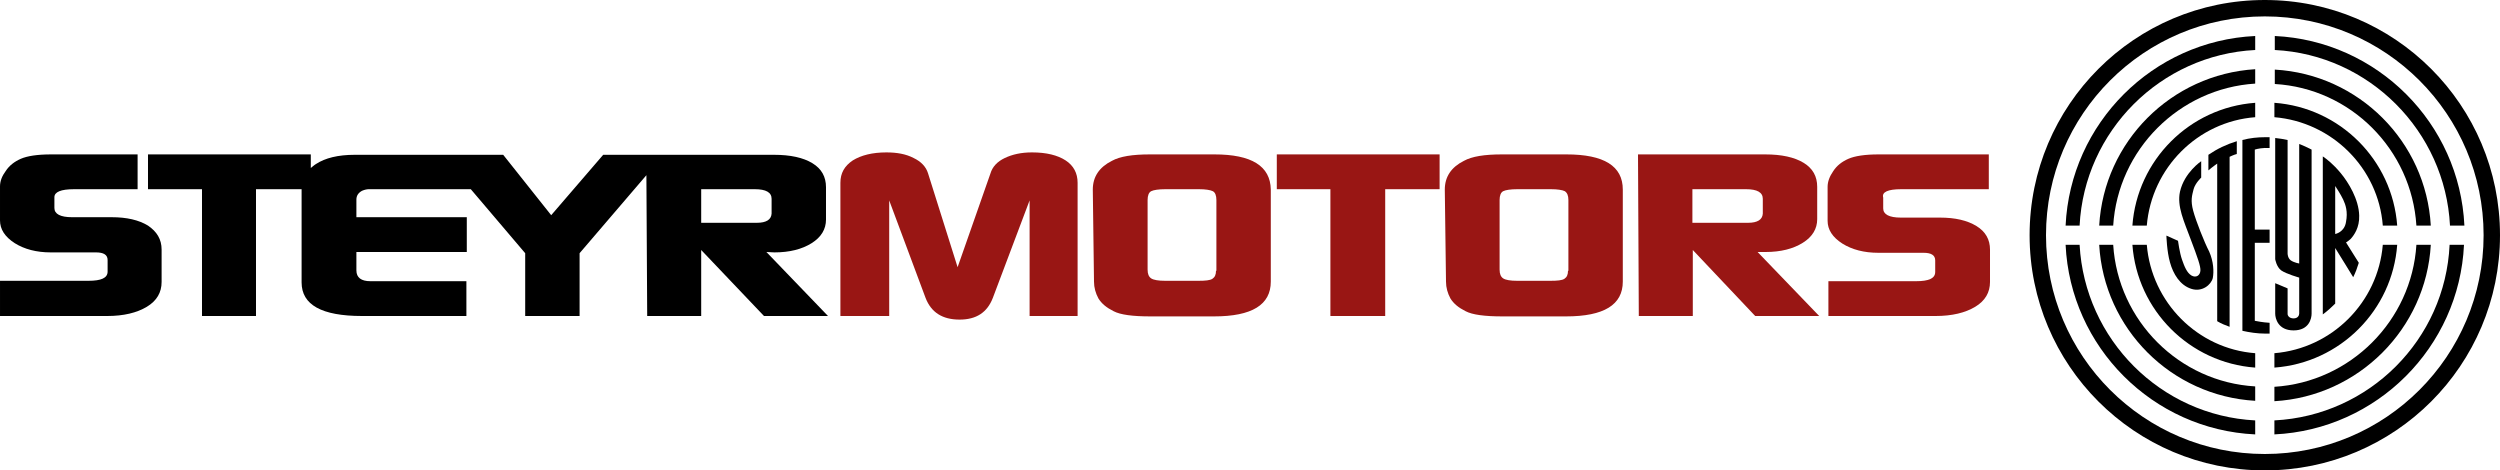
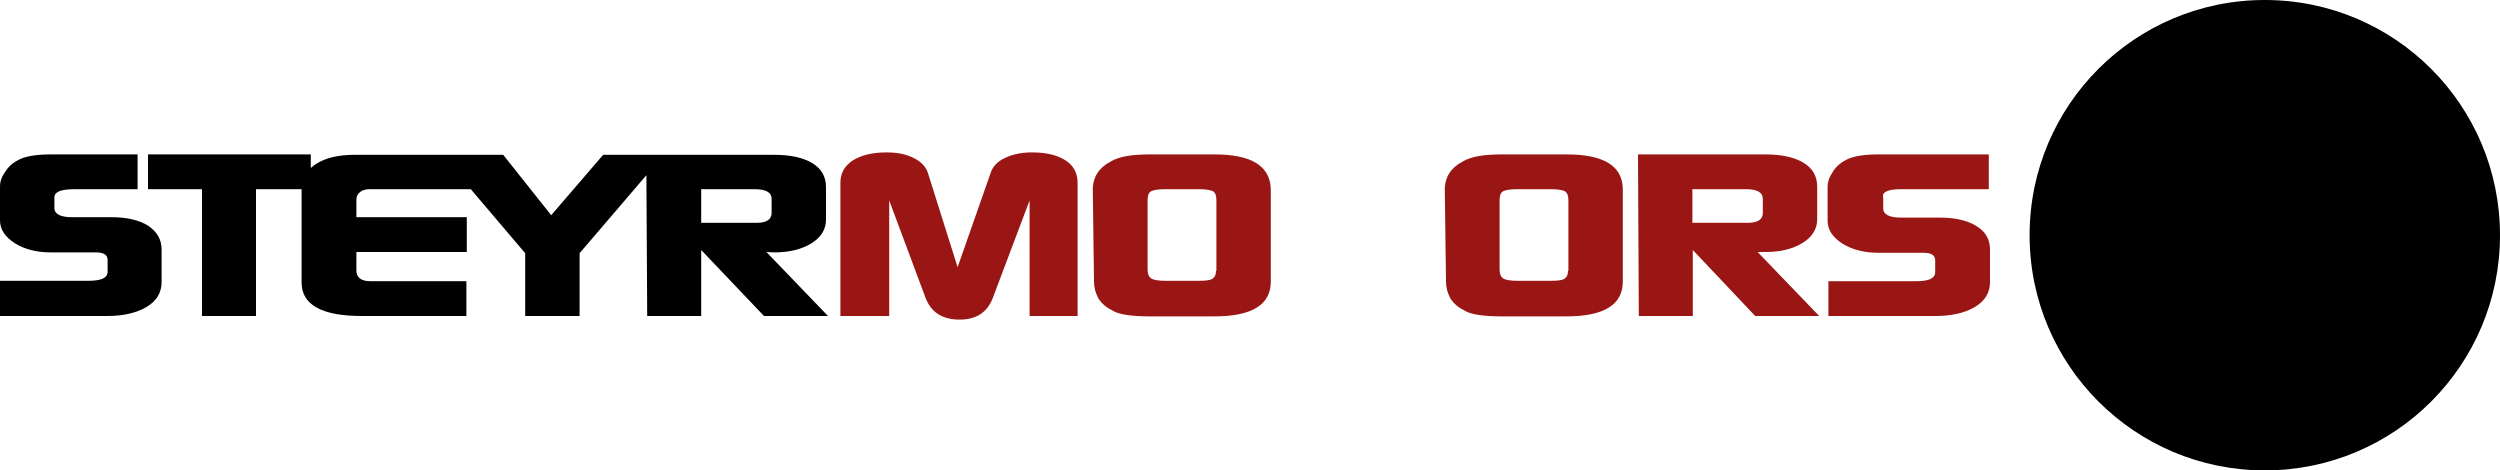
<svg xmlns="http://www.w3.org/2000/svg" viewBox="0 0 625 117.6">
  <g fill="#991614">
    <path d="m266.4 40.1c-2-1.3-4.8-2-8.4-2-2.7 0-4.9.5-6.8 1.4s-3.1 2.2-3.6 3.9l-8.2 23.4-7.4-23.5c-.5-1.6-1.7-2.9-3.6-3.8-1.9-1-4.2-1.4-6.8-1.4-3.5 0-6.3.7-8.4 2-2.1 1.4-3.1 3.2-3.1 5.6v33.3h12.2v-28.9l9.1 24.4c1.4 3.6 4.2 5.4 8.5 5.4 4.2 0 6.9-1.8 8.3-5.4l9.2-24.4v28.9h12v-33.3c0-2.4-1-4.3-3-5.6z" />
    <path d="m303.6 38.6h-16.1c-4.4 0-7.5.5-9.5 1.6-3.2 1.6-4.8 4-4.8 7.2l.3 23c0 1.5.4 2.9 1.1 4.2.8 1.3 2 2.3 3.8 3.2 1.7.9 4.8 1.3 9.2 1.3h15.9c9.5 0 14.2-2.9 14.2-8.7v-23c-.1-5.9-4.8-8.8-14.1-8.8zm.4 29.1c0 1-.3 1.6-.9 2s-1.8.5-3.5.5h-8.3c-1.7 0-2.9-.2-3.5-.6s-.9-1.1-.9-2.2v-17.4c0-1.1.3-1.9.9-2.2s1.8-.5 3.6-.5h8.3c1.7 0 2.9.2 3.5.5s.9 1.1.9 2.2v17.7z" />
-     <path d="m319.2 47.3h13.4v31.7h13.7v-31.7h13.6v-8.7h-40.7z" />
    <path d="m391.6 38.6h-16.1c-4.4 0-7.5.5-9.5 1.6-3.2 1.6-4.8 4-4.8 7.2l.3 23c0 1.5.4 2.9 1.1 4.2.8 1.3 2 2.3 3.8 3.2 1.7.9 4.8 1.3 9.2 1.3h15.9c9.5 0 14.2-2.9 14.2-8.7v-23c0-5.9-4.7-8.8-14.1-8.8zm.4 29.1c0 1-.3 1.6-.9 2s-1.8.5-3.5.5h-8.3c-1.7 0-2.9-.2-3.5-.6s-.9-1.1-.9-2.2v-17.4c0-1.1.3-1.9.9-2.2s1.8-.5 3.6-.5h8.3c1.7 0 2.9.2 3.5.5.6.4.9 1.1.9 2.2v17.7z" />
    <path d="m441.4 63c3.8 0 6.9-.8 9.3-2.3s3.6-3.5 3.6-5.9v-8.1c0-2.6-1.1-4.6-3.4-6s-5.5-2.1-9.6-2.1h-31.8l.2 40.4h13.5v-16.5l15.6 16.5h16l-15.4-16zm-4.4-7.3h-13.9v-8.4h13.4c2.8 0 4.2.8 4.2 2.4v3.7c-.1 1.5-1.3 2.3-3.7 2.3z" />
    <path d="m475.3 47.3h21.9v-8.7h-27.5c-3.5 0-6 .4-7.6 1.1s-2.9 1.7-3.8 3.1c-.9 1.3-1.4 2.6-1.4 3.9v8.5c0 2.2 1.2 4.1 3.7 5.7 2.4 1.5 5.4 2.3 9 2.3h9.7 1.6c1.9 0 2.9.6 2.9 1.9v2.9c0 1.6-1.6 2.3-4.8 2.3h-21.9v8.7h26.8c4.1 0 7.4-.8 9.9-2.3s3.7-3.6 3.7-6.2v-8.1c0-2.5-1.1-4.5-3.4-5.9s-5.3-2.1-9.1-2.1h-9.8c-2.9 0-4.4-.8-4.4-2.3v-2.7c-.4-1.4 1.2-2.1 4.5-2.1z" />
  </g>
  <path d="m37 56.4c-2.3-1.4-5.3-2.1-9.1-2.1h-9.9c-2.9 0-4.4-.8-4.4-2.3v-2.7c0-1.3 1.6-2 4.9-2h15.9v-8.7h-21.6c-3.5 0-6 .4-7.6 1.1s-2.9 1.7-3.8 3.1c-.9 1.2-1.4 2.5-1.4 3.8v8.5c0 2.2 1.2 4.1 3.7 5.7 2.4 1.5 5.4 2.3 9 2.3h9.7 1.6c1.9 0 2.9.6 2.9 1.9v2.9c0 1.6-1.6 2.3-4.8 2.3h-22.1v8.8h26.8c4.1 0 7.4-.8 9.9-2.3s3.7-3.6 3.7-6.2v-8.1c0-2.6-1.2-4.5-3.4-6z" />
  <path d="m191.6 63 2 .1c3.8 0 6.9-.8 9.3-2.3s3.6-3.5 3.6-5.9v-8.1c0-2.6-1.1-4.6-3.4-6s-5.5-2.1-9.6-2.1h-27.3-4.5-10.9l-13 15.1-12-15.1h-9-6.5-21.6c-4.2 0-7.4.8-9.7 2.3-.5.3-.9.7-1.3 1v-3.4h-40.7v8.7h13.5v31.7h13.5v-31.7h11.4v.1 23.2c0 5.6 5 8.4 15.1 8.4h26.1v-8.7h-22-2c-2.3 0-3.5-.9-3.5-2.7v-4.6h27.6v-8.7h-27.6v-4.4c0-1 .5-1.7 1.4-2.2.7-.3 1.3-.4 1.7-.4h2.3 23.2l13.6 16v15.7h13.6v-15.7l16.7-19.5.2 35.2h13.5v-16.5l15.7 16.5h16zm-2.4-7.3h-13.9v-8.4h13.4c2.8 0 4.2.8 4.2 2.4v3.7c-.1 1.5-1.3 2.3-3.7 2.3z" />
  <path d="m595.7 56.4h3.6c-1.2-16.4-14.3-29.5-30.7-30.7v3.6c14.4 1.2 26 12.7 27.1 27.1z" />
  <path d="m533.1 56.4h3.6c1.2-14.4 12.7-26 27.1-27.1v-3.6c-16.4 1.2-29.5 14.3-30.7 30.7z" />
  <path d="m599.3 61.2h-3.6c-1.2 14.4-12.7 25.9-27.1 27.1v3.6c16.4-1.2 29.5-14.3 30.7-30.7z" />
  <path d="m536.7 61.2h-3.6c1.2 16.4 14.3 29.5 30.7 30.7v-3.6c-14.4-1.1-25.9-12.7-27.1-27.1z" />
  <path d="m524.8 56.4h3.5c1.2-19 16.5-34.3 35.5-35.5v-3.6c-21 1.3-37.8 18.1-39 39.1z" />
  <path d="m528.3 61.2h-3.5c1.2 21 18 37.8 39 39v-3.6c-19-1.1-34.3-16.4-35.5-35.4z" />
  <path d="m604.1 56.4h3.6c-1.2-21-18-37.8-39-39v3.6c19 1.1 34.2 16.4 35.4 35.4z" />
  <path d="m607.7 61.2h-3.6c-1.2 19-16.5 34.3-35.5 35.5v3.6c21-1.2 37.9-18.1 39.1-39.1z" />
  <path d="m568.6 105.1v3.5c25.6-1.2 46.2-21.8 47.4-47.4h-3.6c-1.1 23.7-20.1 42.7-43.8 43.9z" />
  <path d="m519.9 61.2h-3.5c1.2 25.6 21.8 46.2 47.4 47.4v-3.5c-23.6-1.2-42.6-20.2-43.9-43.9z" />
  <path d="m612.5 56.4h3.6c-1.2-25.6-21.8-46.2-47.4-47.4v3.5c23.6 1.2 42.6 20.3 43.8 43.9z" />
  <path d="m516.4 56.4h3.5c1.2-23.6 20.2-42.7 43.9-43.9v-3.5c-25.6 1.2-46.2 21.8-47.4 47.4z" />
-   <path d="m566.2 0c-32.5 0-58.8 26.3-58.8 58.8s26.3 58.8 58.8 58.8 58.8-26.3 58.8-58.8-26.3-58.8-58.8-58.8zm0 113.5c-30.2 0-54.7-24.5-54.7-54.7s24.5-54.7 54.7-54.7 54.7 24.5 54.7 54.7-24.5 54.7-54.7 54.7z" />
+   <path d="m566.2 0c-32.5 0-58.8 26.3-58.8 58.8s26.3 58.8 58.8 58.8 58.8-26.3 58.8-58.8-26.3-58.8-58.8-58.8zc-30.2 0-54.7-24.5-54.7-54.7s24.5-54.7 54.7-54.7 54.7 24.5 54.7 54.7-24.5 54.7-54.7 54.7z" />
  <path d="m587.7 59.7c.8-.9 2.2-2.8 2.1-5.8-.1-4.1-2.7-8.3-4.6-10.6s-3.6-3.6-4.5-4.2v39.5c1.1-.8 2.1-1.7 3.1-2.7v-13.9l2.6 4.2 1.9 3.1c.6-1.2 1-2.3 1.4-3.6l-3.2-5.1c.1 0 .9-.6 1.2-.9zm-3.9-1.2v-12s1.4 2.1 2 3.4 1.2 3 .7 5.6c-.4 2.6-2.7 3-2.7 3z" />
  <path d="m574.9 65.9s-1.3-.2-2.2-.8c-.8-.6-.8-1.7-.8-1.7v-28.4c-1-.2-2-.4-3.1-.5v30.3s.3 1.9 1.5 2.8c1.3.9 4.5 1.8 4.5 1.8s0 8.8 0 9c0 .4-.3 1.2-1.4 1.2s-1.5-.7-1.5-1.1c0-.2 0-6.4 0-6.4l-3.1-1.3v7.6c0 1.2.7 4.2 4.6 4.2s4.5-3 4.5-4.2c0-.2 0-41 0-41-1-.5-2-1-3.1-1.4v29.9z" />
  <path d="m548.3 52.7c-.7-2.6-.3-3.8.1-5.4.4-1.5 1.9-2.9 1.9-2.9v-4.1s-4.2 2.8-5.3 7.6c-.8 3.7 1 7.4 2.7 12 1.7 4.5 2.5 6.7 2.4 7.8-.1 1.2-1.1 1.8-2.2 1.2-1.2-.7-1.8-2.3-2.4-4s-1-4.7-1-4.7l-2.9-1.3s.1 3.9.9 6.7c.8 2.9 2.5 5.7 5.3 6.6 2.7.9 5-1 5.4-2.7.3-1.6.2-4.1-.9-6.6-1.2-2.3-3.3-7.6-4-10.2z" />
  <path d="m552.1 42.6c.9-.8 2.2-1.7 2.2-1.7v39.4c1 .6 2 1 3.1 1.4v-42.5s1-.5 1.8-.7v-3.2c-2.6.8-4.9 1.9-7.1 3.4z" />
  <path d="m563.7 80.2v-19.5h3.7v-3.3h-3.7v-20c.6-.2 2-.5 3.7-.4v-2.7c-.4 0-.7 0-1.1 0-1.9 0-3.8.2-5.7.7v47.7c1.8.4 3.7.7 5.7.7h1.1c0-.5 0-2.5 0-2.7-1.7-.1-3.2-.4-3.7-.5z" />
</svg>